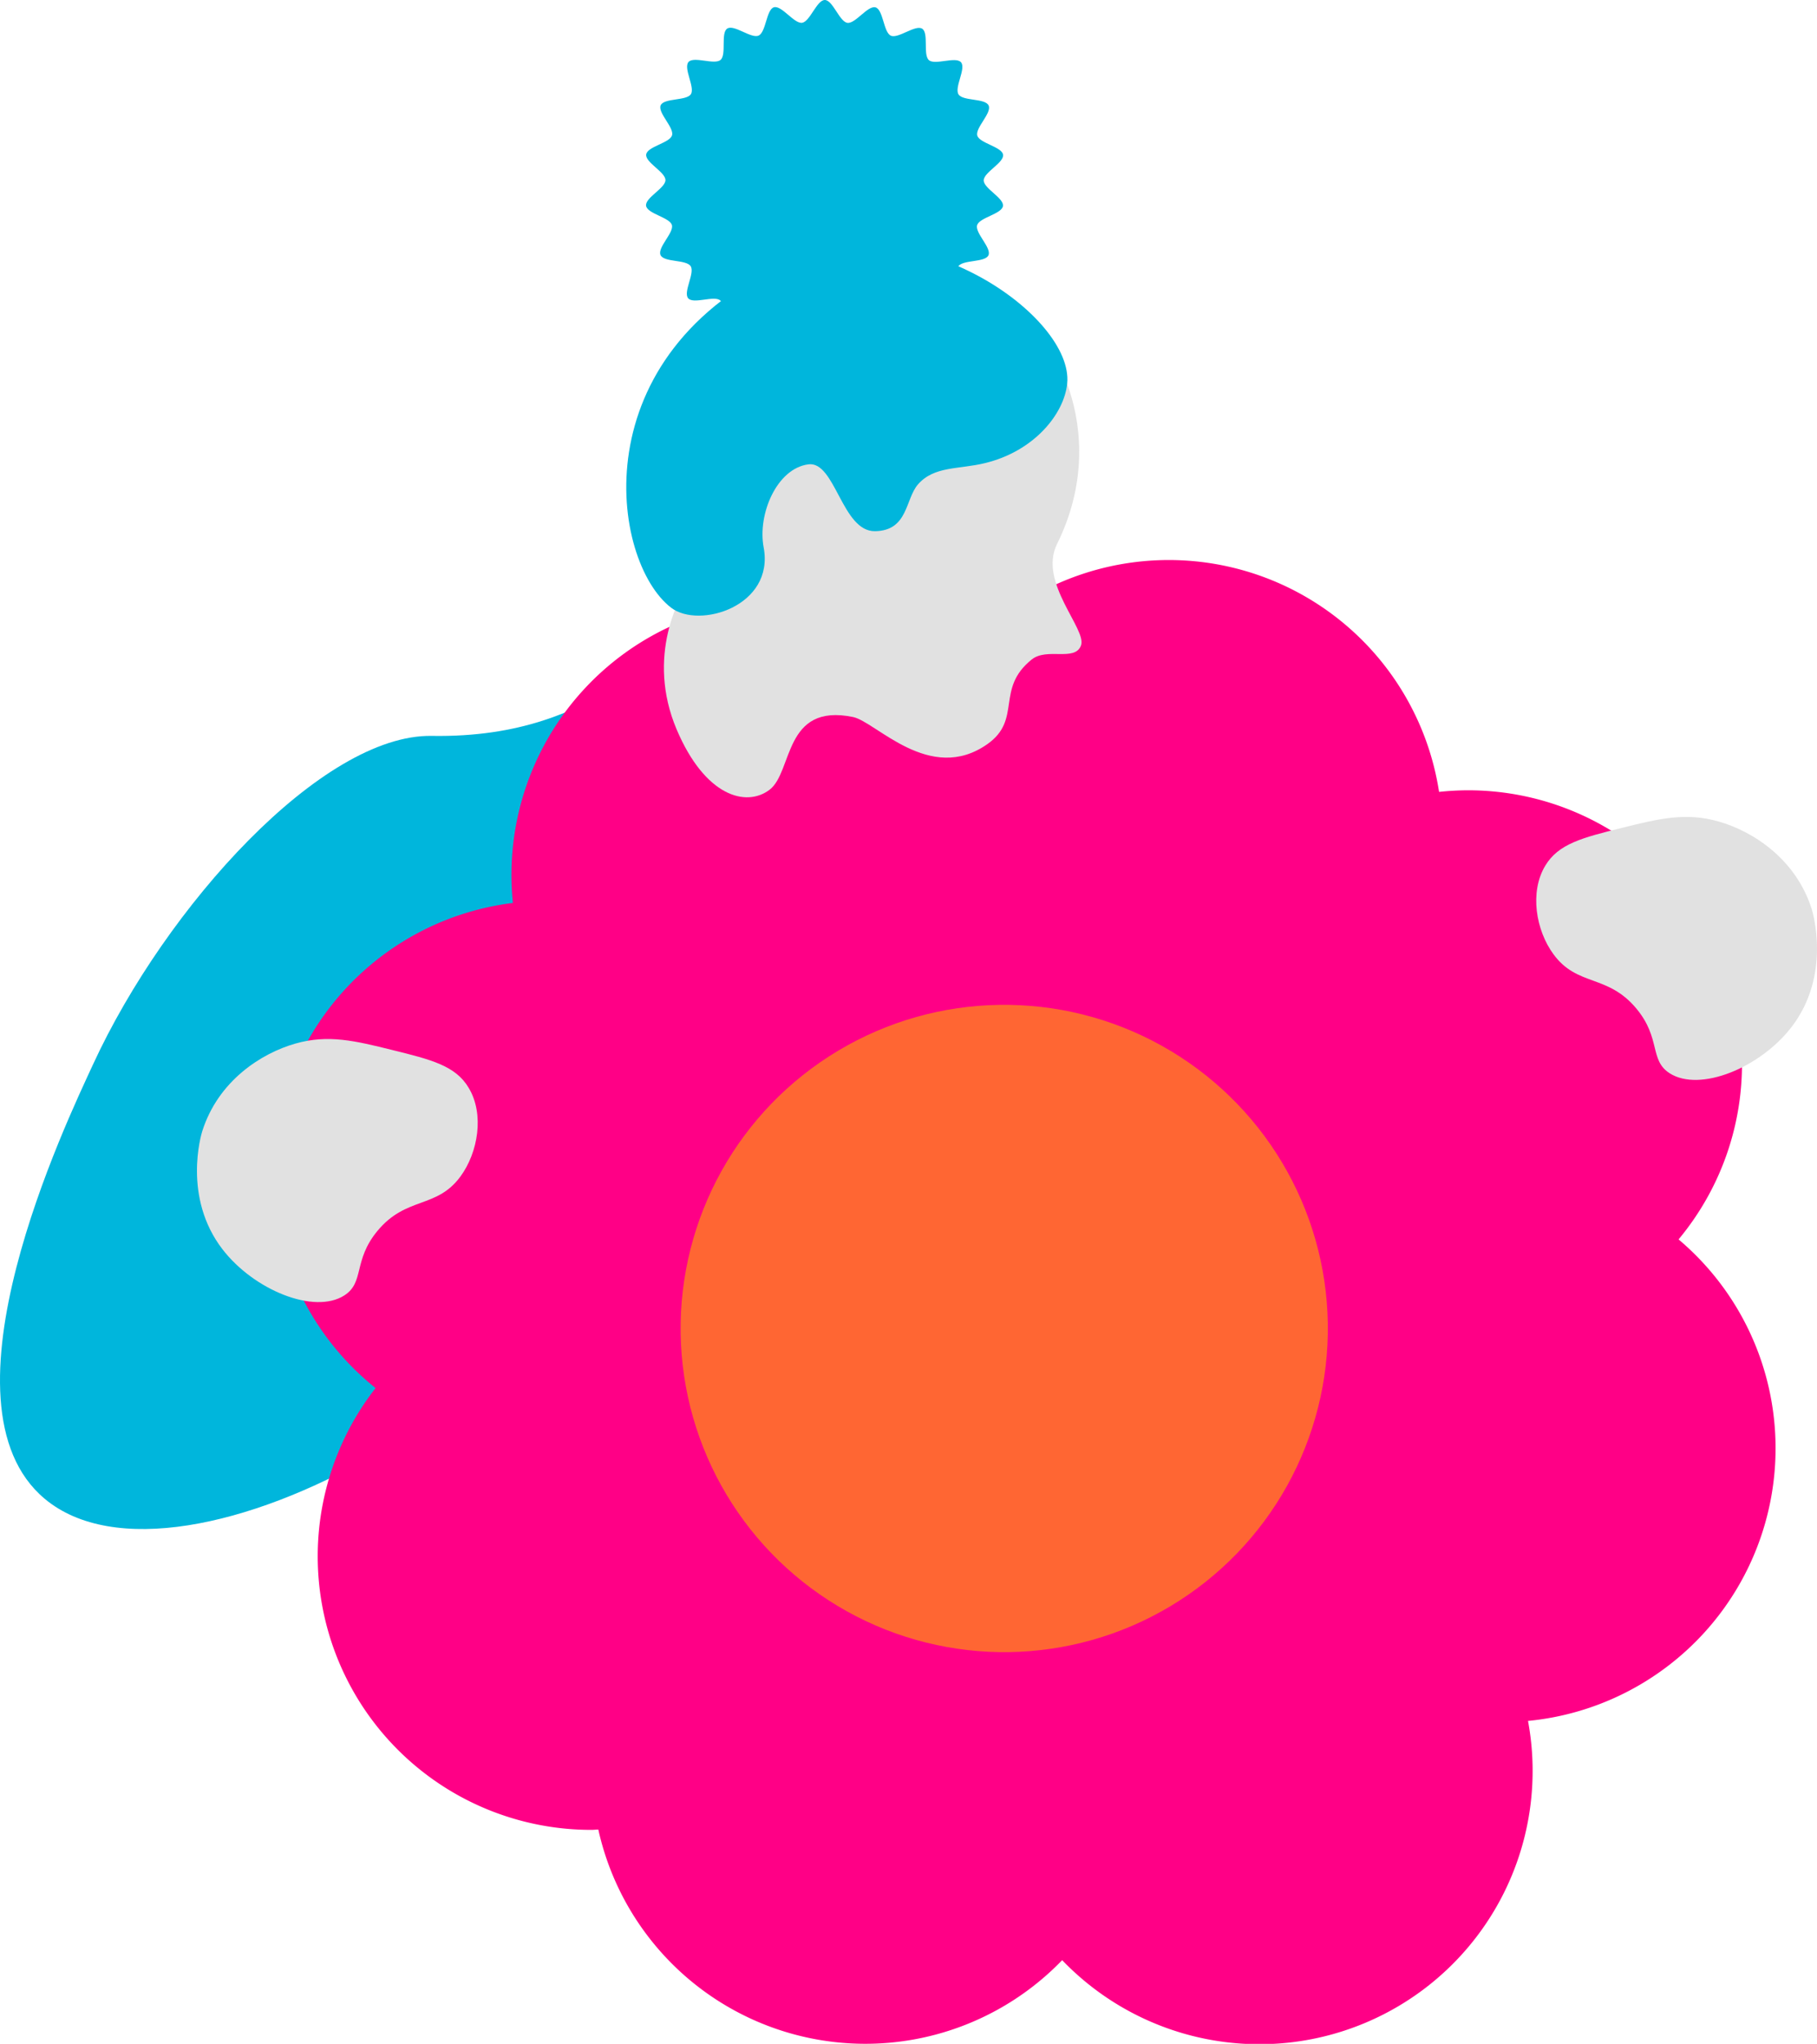
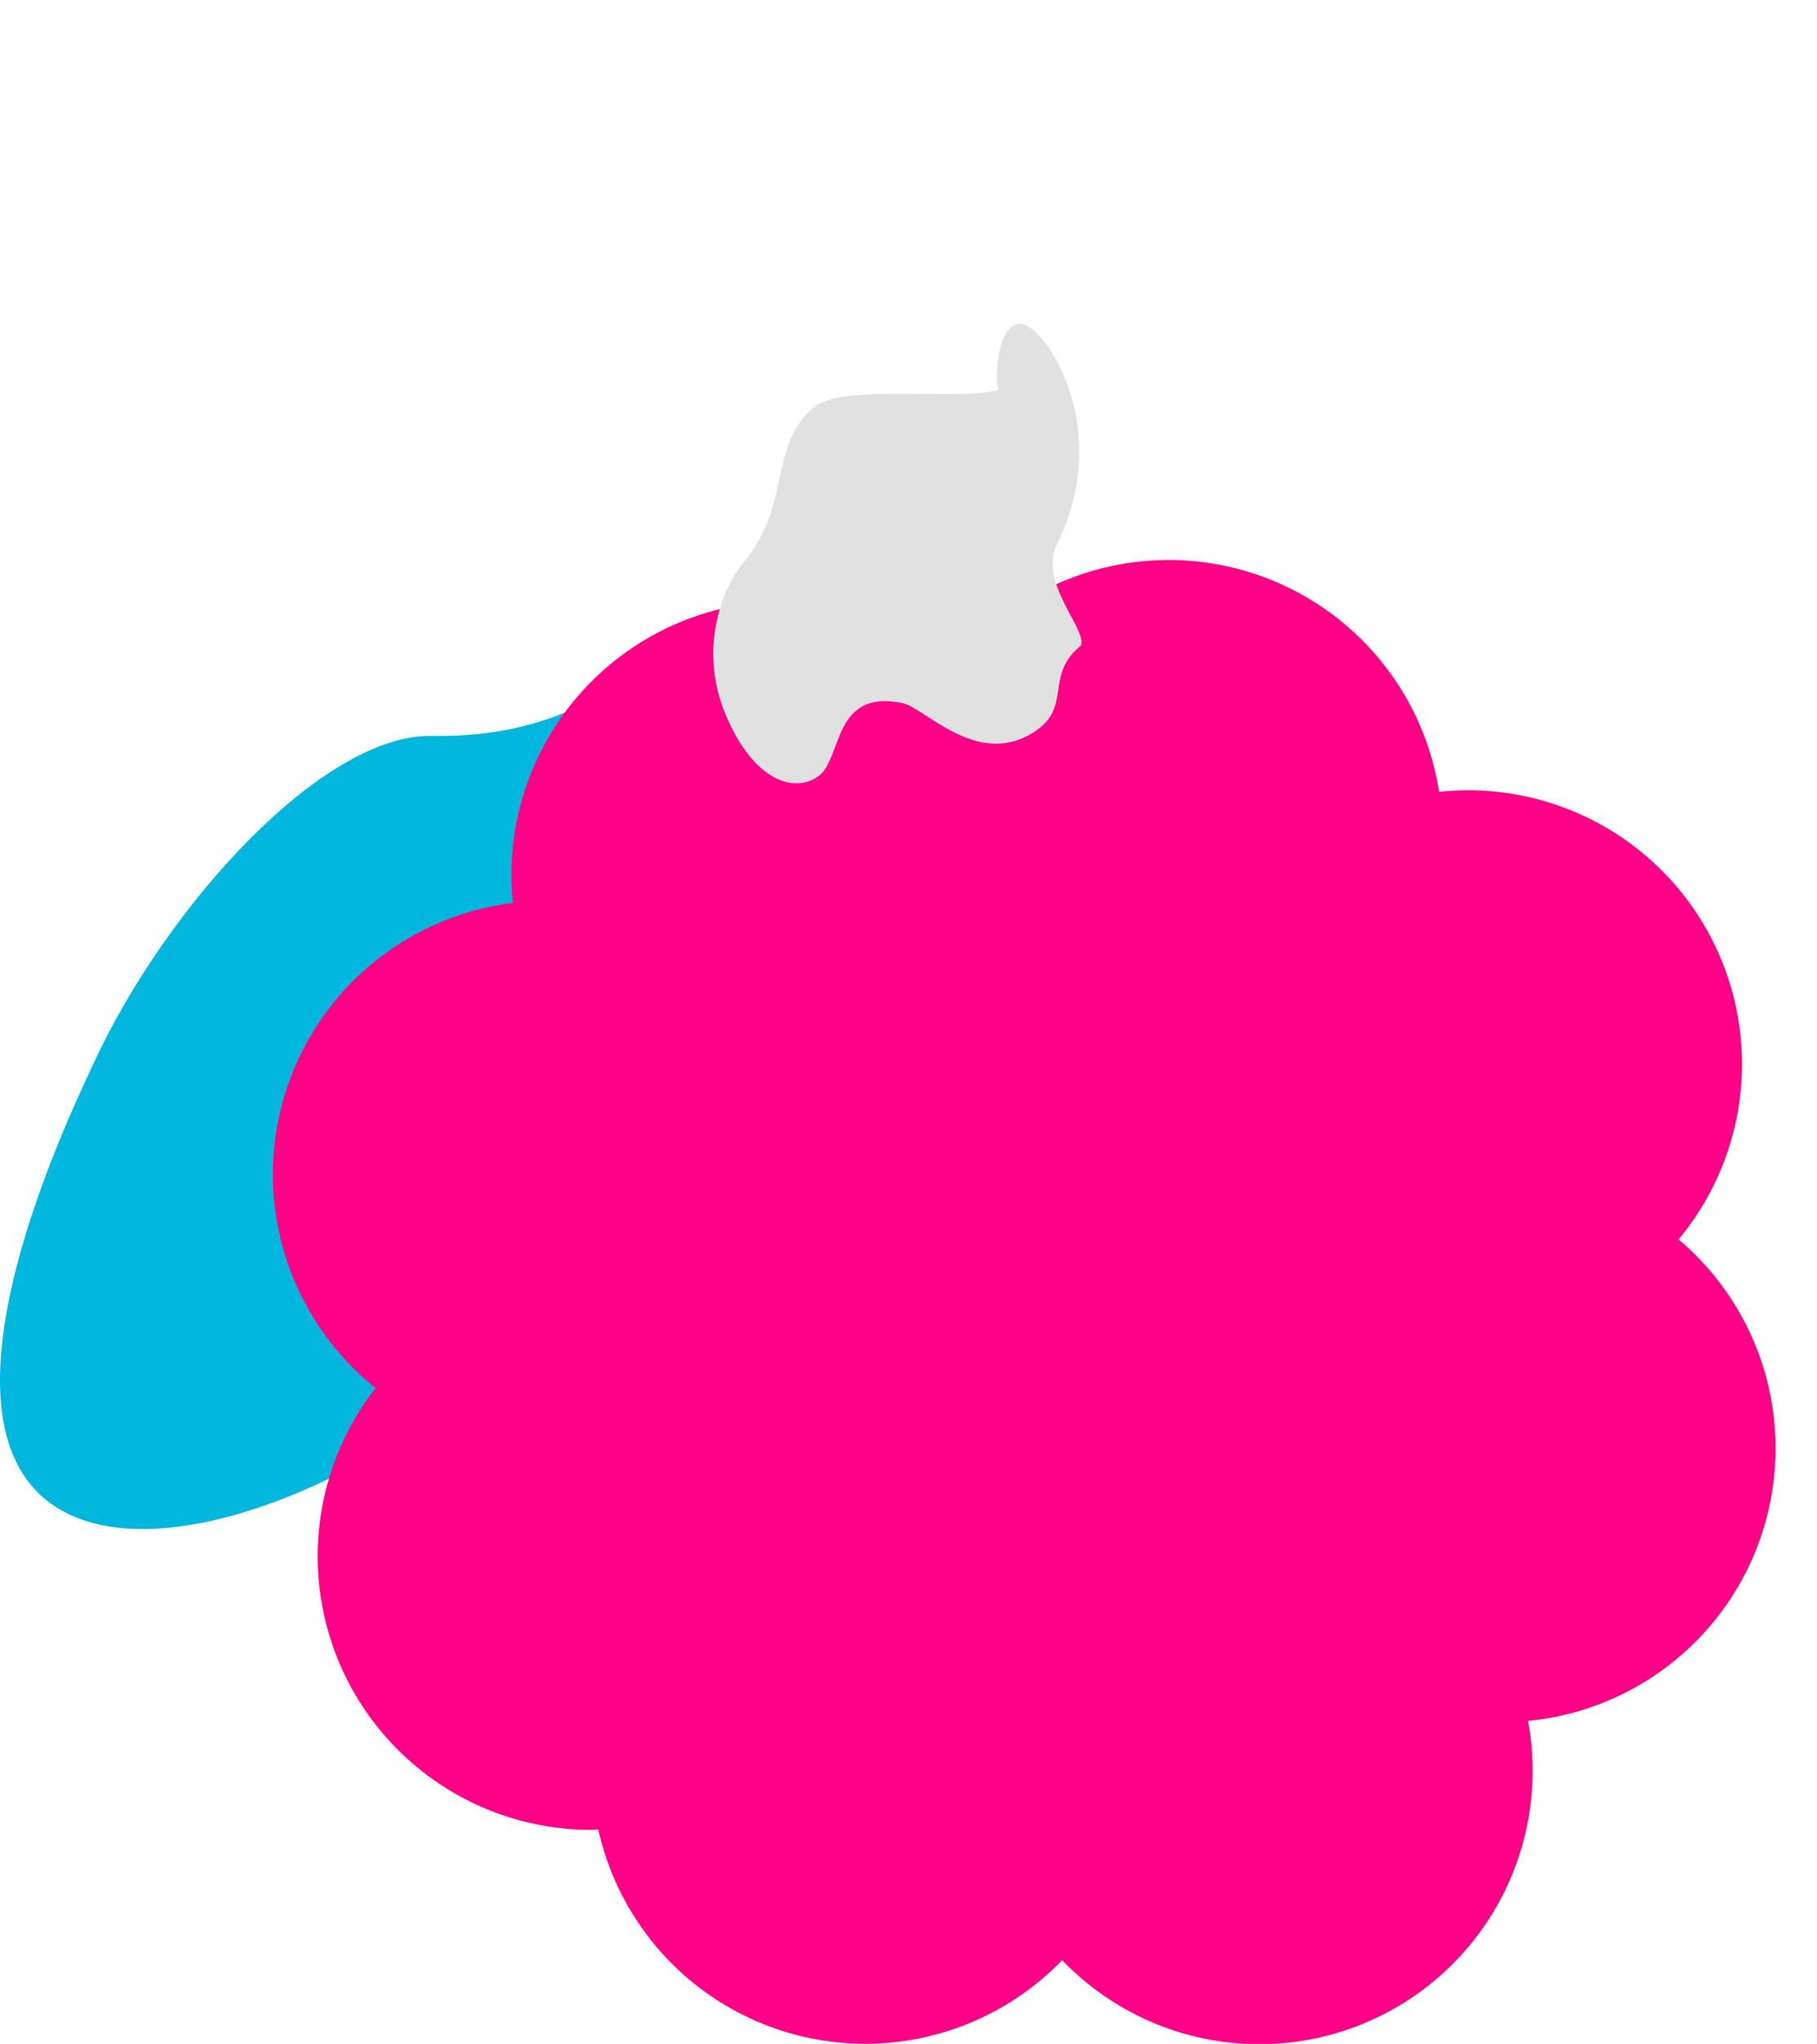
<svg xmlns="http://www.w3.org/2000/svg" width="849.44" height="955.38" viewBox="0 0 849.44 955.38">
  <defs>
    <style>.cls-1{fill:#00b6dc;}.cls-2{fill:#ff0086;}.cls-3{fill:#f63;}.cls-4{fill:#e1e1e1;}</style>
  </defs>
  <g id="Livello_2" data-name="Livello 2">
    <g id="Livello_1-2" data-name="Livello 1">
      <path class="cls-1" d="M555.79,374c-29.5-7-72.93-77.57-204.78-78.48-47.61-.33-66.15,49.83-149.2,48.47-51.14-.84-124.26,79.64-158.34,153.61-12.3,26.71-75.68,158.57-22.56,203,31.78,26.59,95.18,13.47,154.74-21,8.35,31.17,27.72,83.86,75.14,115.11,107.85,71.08,291.26-14.6,376.38-131.37,59.87-82.12,73.73-183.19,52.48-240.6-4.7-12.7-12.61-34.06-32.83-45.1C618.26,362.08,594.88,383.29,555.79,374Z" />
      <path class="cls-2" d="M830.07,677a127.65,127.65,0,0,0-45.35-97.65,128,128,0,0,0-98.33-209.93,130.47,130.47,0,0,0-13.63.74,127.86,127.86,0,0,0-225.72-61A127.92,127.92,0,0,0,239.1,409.08a130.16,130.16,0,0,0,.66,13,127.88,127.88,0,0,0-64.18,226.76,127.87,127.87,0,0,0,101,206.52c1,0,2.08-.13,3.13-.16a127.86,127.86,0,0,0,216.85,61.06A127.76,127.76,0,0,0,714.34,804.43,128,128,0,0,0,830.07,677Z" />
-       <circle class="cls-3" cx="469.5" cy="620.97" r="151.29" transform="translate(-9.72 7.47) rotate(-0.9)" />
-       <path class="cls-4" d="M758.16,387c17.3-4.29,29.87-7.4,45.27-3,15.86,4.5,36.07,17.34,43.54,40.95.48,1.52,9.25,30.89-9.48,55.19-14.69,19.05-42.86,30.53-56.91,21.56-9.59-6.12-4-16.26-15.52-30.18-13.5-16.29-27.61-10.19-38.8-25.44C718,434.87,715,417,722.38,404.7,728.57,394.35,739.91,391.55,758.16,387Z" />
-       <path class="cls-4" d="M183.36,490.81c-17.3-4.28-29.87-7.39-45.27-3-15.86,4.51-36.07,17.34-43.55,41-.48,1.52-9.24,30.89,9.49,55.18,14.69,19.06,42.86,30.53,56.91,21.56,9.59-6.12,4-16.26,15.52-30.18,13.5-16.28,27.61-10.19,38.8-25.43,8.24-11.23,11.26-29.07,3.88-41.39C213,498.14,201.61,495.33,183.36,490.81Z" />
-       <path class="cls-4" d="M477.15,151.41c11.19.08,43.94,48.5,17,102.91-8.9,17.93,14.16,39.85,11.2,47.46s-15.88.74-23.07,6.53c-17.06,13.72-4.31,28-20.69,39.53-26.91,18.92-52.09-10.49-62.82-12.68-32.56-6.66-28,25.64-39,34s-30.24,3-43.45-28.21c-14.32-33.85.88-62.86,7.7-70.88,23.38-27.48,11.75-54.06,33.07-73,13.19-11.73,71.06-2.81,86.79-8.4C465.23,181.06,465,151.33,477.15,151.41Z" />
-       <path class="cls-1" d="M498.91,179.25c-1.4,14.27-15.51,31.7-38.46,37.23-12.27,3-23.71,1.28-31.29,9.93-6,6.88-4.56,21.63-20.06,21.89s-18.61-32.87-31.17-31.25c-14.77,1.9-23.85,23.29-20.93,38.8,5.18,27.54-30.13,38.26-43.23,28.24C285.55,262.5,271,165.34,369.17,121.86,428.16,95.75,502,147.83,498.91,179.25Z" />
-       <path class="cls-1" d="M462.18,49.32c1.59,3.49-6.35,10.48-5.3,14.06s11.53,5.25,12.06,8.95-9.05,8.23-9.06,12,9.58,8.28,9,12-11,5.33-12.08,8.94,6.87,10.62,5.3,14.06-12.05,2-14.1,5.19,3.62,12.11,1.13,15-12.11-1.49-15,1,.05,12.63-3.16,14.69-11.18-4.86-14.67-3.27-3.57,12.16-7.15,13.21-9.45-7.78-13.15-7.25-6.84,10.66-10.59,10.65-6.85-10.14-10.57-10.68-9.55,8.3-13.16,7.23-3.71-11.64-7.14-13.21-11.48,5.29-14.67,3.25-.27-12.21-3.13-14.69-12.5,1.85-15-1,3.21-11.77,1.15-15-12.5-1.73-14.09-5.22,6.36-10.48,5.31-14.05-11.54-5.26-12.07-9,9.06-8.23,9.06-12-9.57-8.28-9-12,11-5.32,12.08-8.93-6.87-10.63-5.3-14.06S321,47.19,323,44s-3.62-12.12-1.14-15,12.11,1.49,15-1S336.81,15.4,340,13.34s11.18,4.87,14.66,3.28,3.58-12.17,7.15-13.22,9.46,7.78,13.16,7.25S381.84,0,385.59,0s6.84,10.14,10.56,10.68,9.56-8.3,13.17-7.23,3.7,11.65,7.14,13.22,11.48-5.3,14.66-3.25.28,12.2,3.14,14.69,12.5-1.86,15,1-3.21,11.76-1.16,15S460.59,45.83,462.18,49.32Z" />
+       <path class="cls-4" d="M477.15,151.41c11.19.08,43.94,48.5,17,102.91-8.9,17.93,14.16,39.85,11.2,47.46c-17.06,13.72-4.31,28-20.69,39.53-26.91,18.92-52.09-10.49-62.82-12.68-32.56-6.66-28,25.64-39,34s-30.24,3-43.45-28.21c-14.32-33.85.88-62.86,7.7-70.88,23.38-27.48,11.75-54.06,33.07-73,13.19-11.73,71.06-2.81,86.79-8.4C465.23,181.06,465,151.33,477.15,151.41Z" />
    </g>
  </g>
</svg>